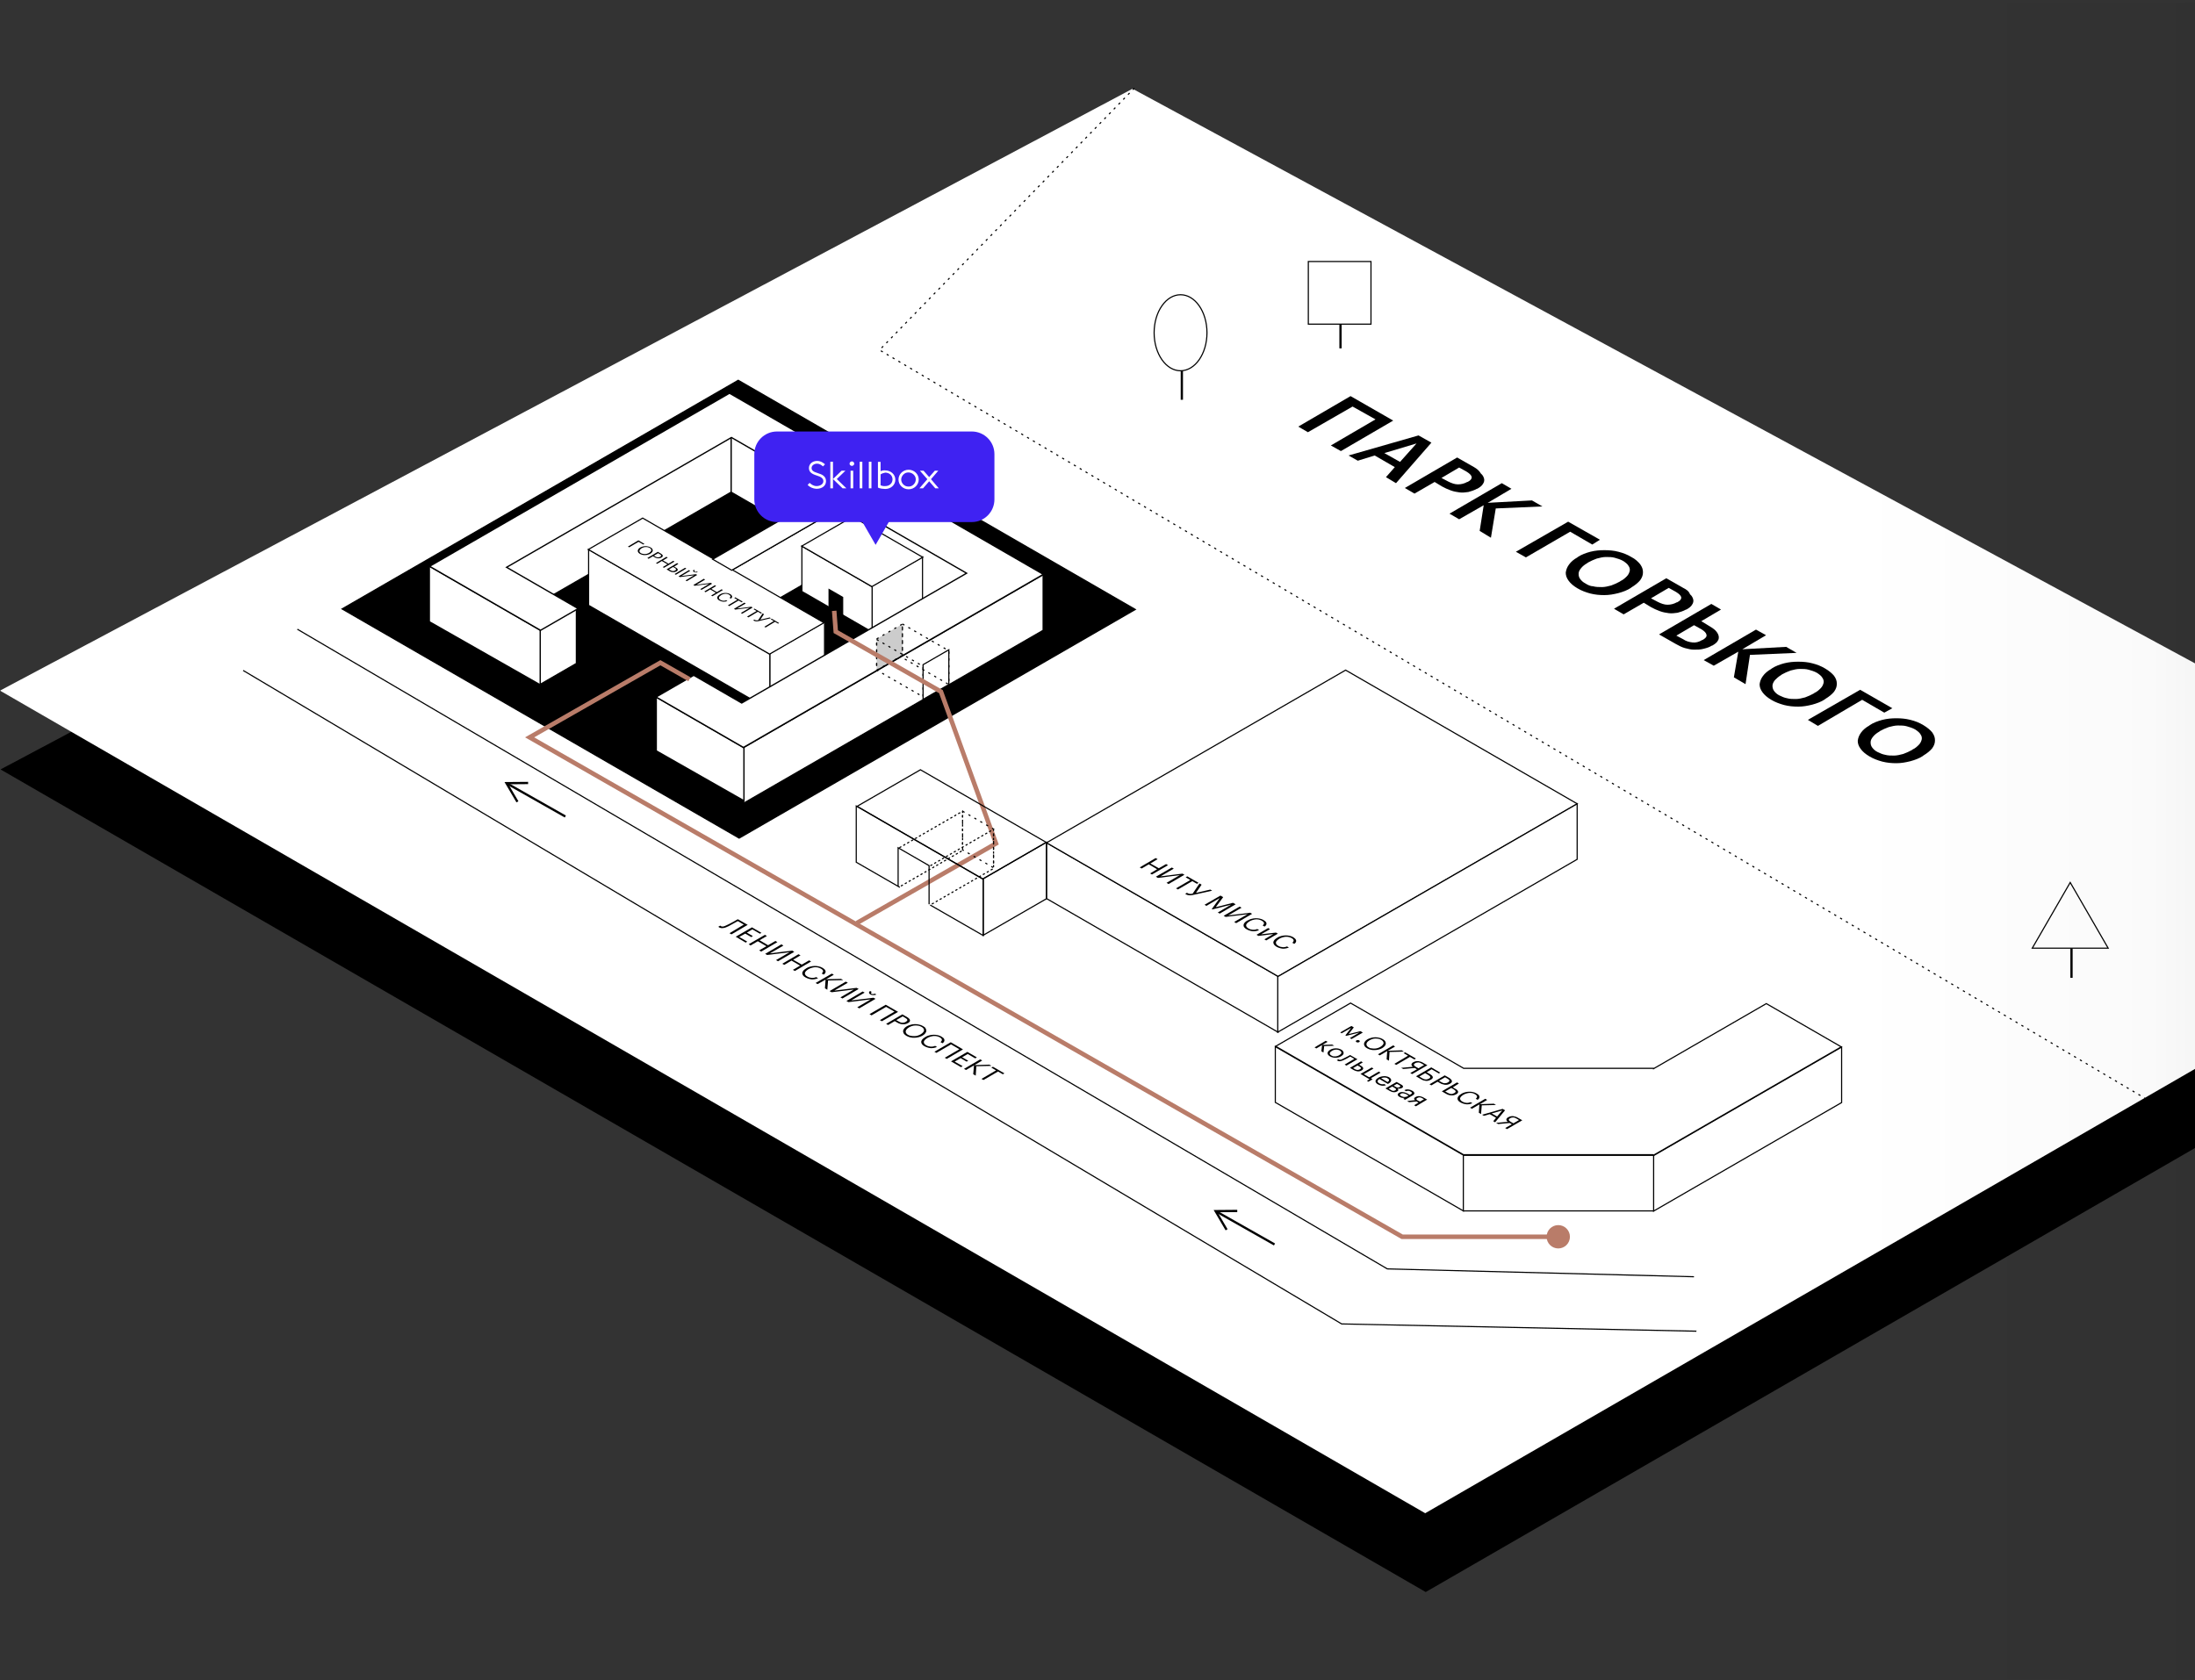
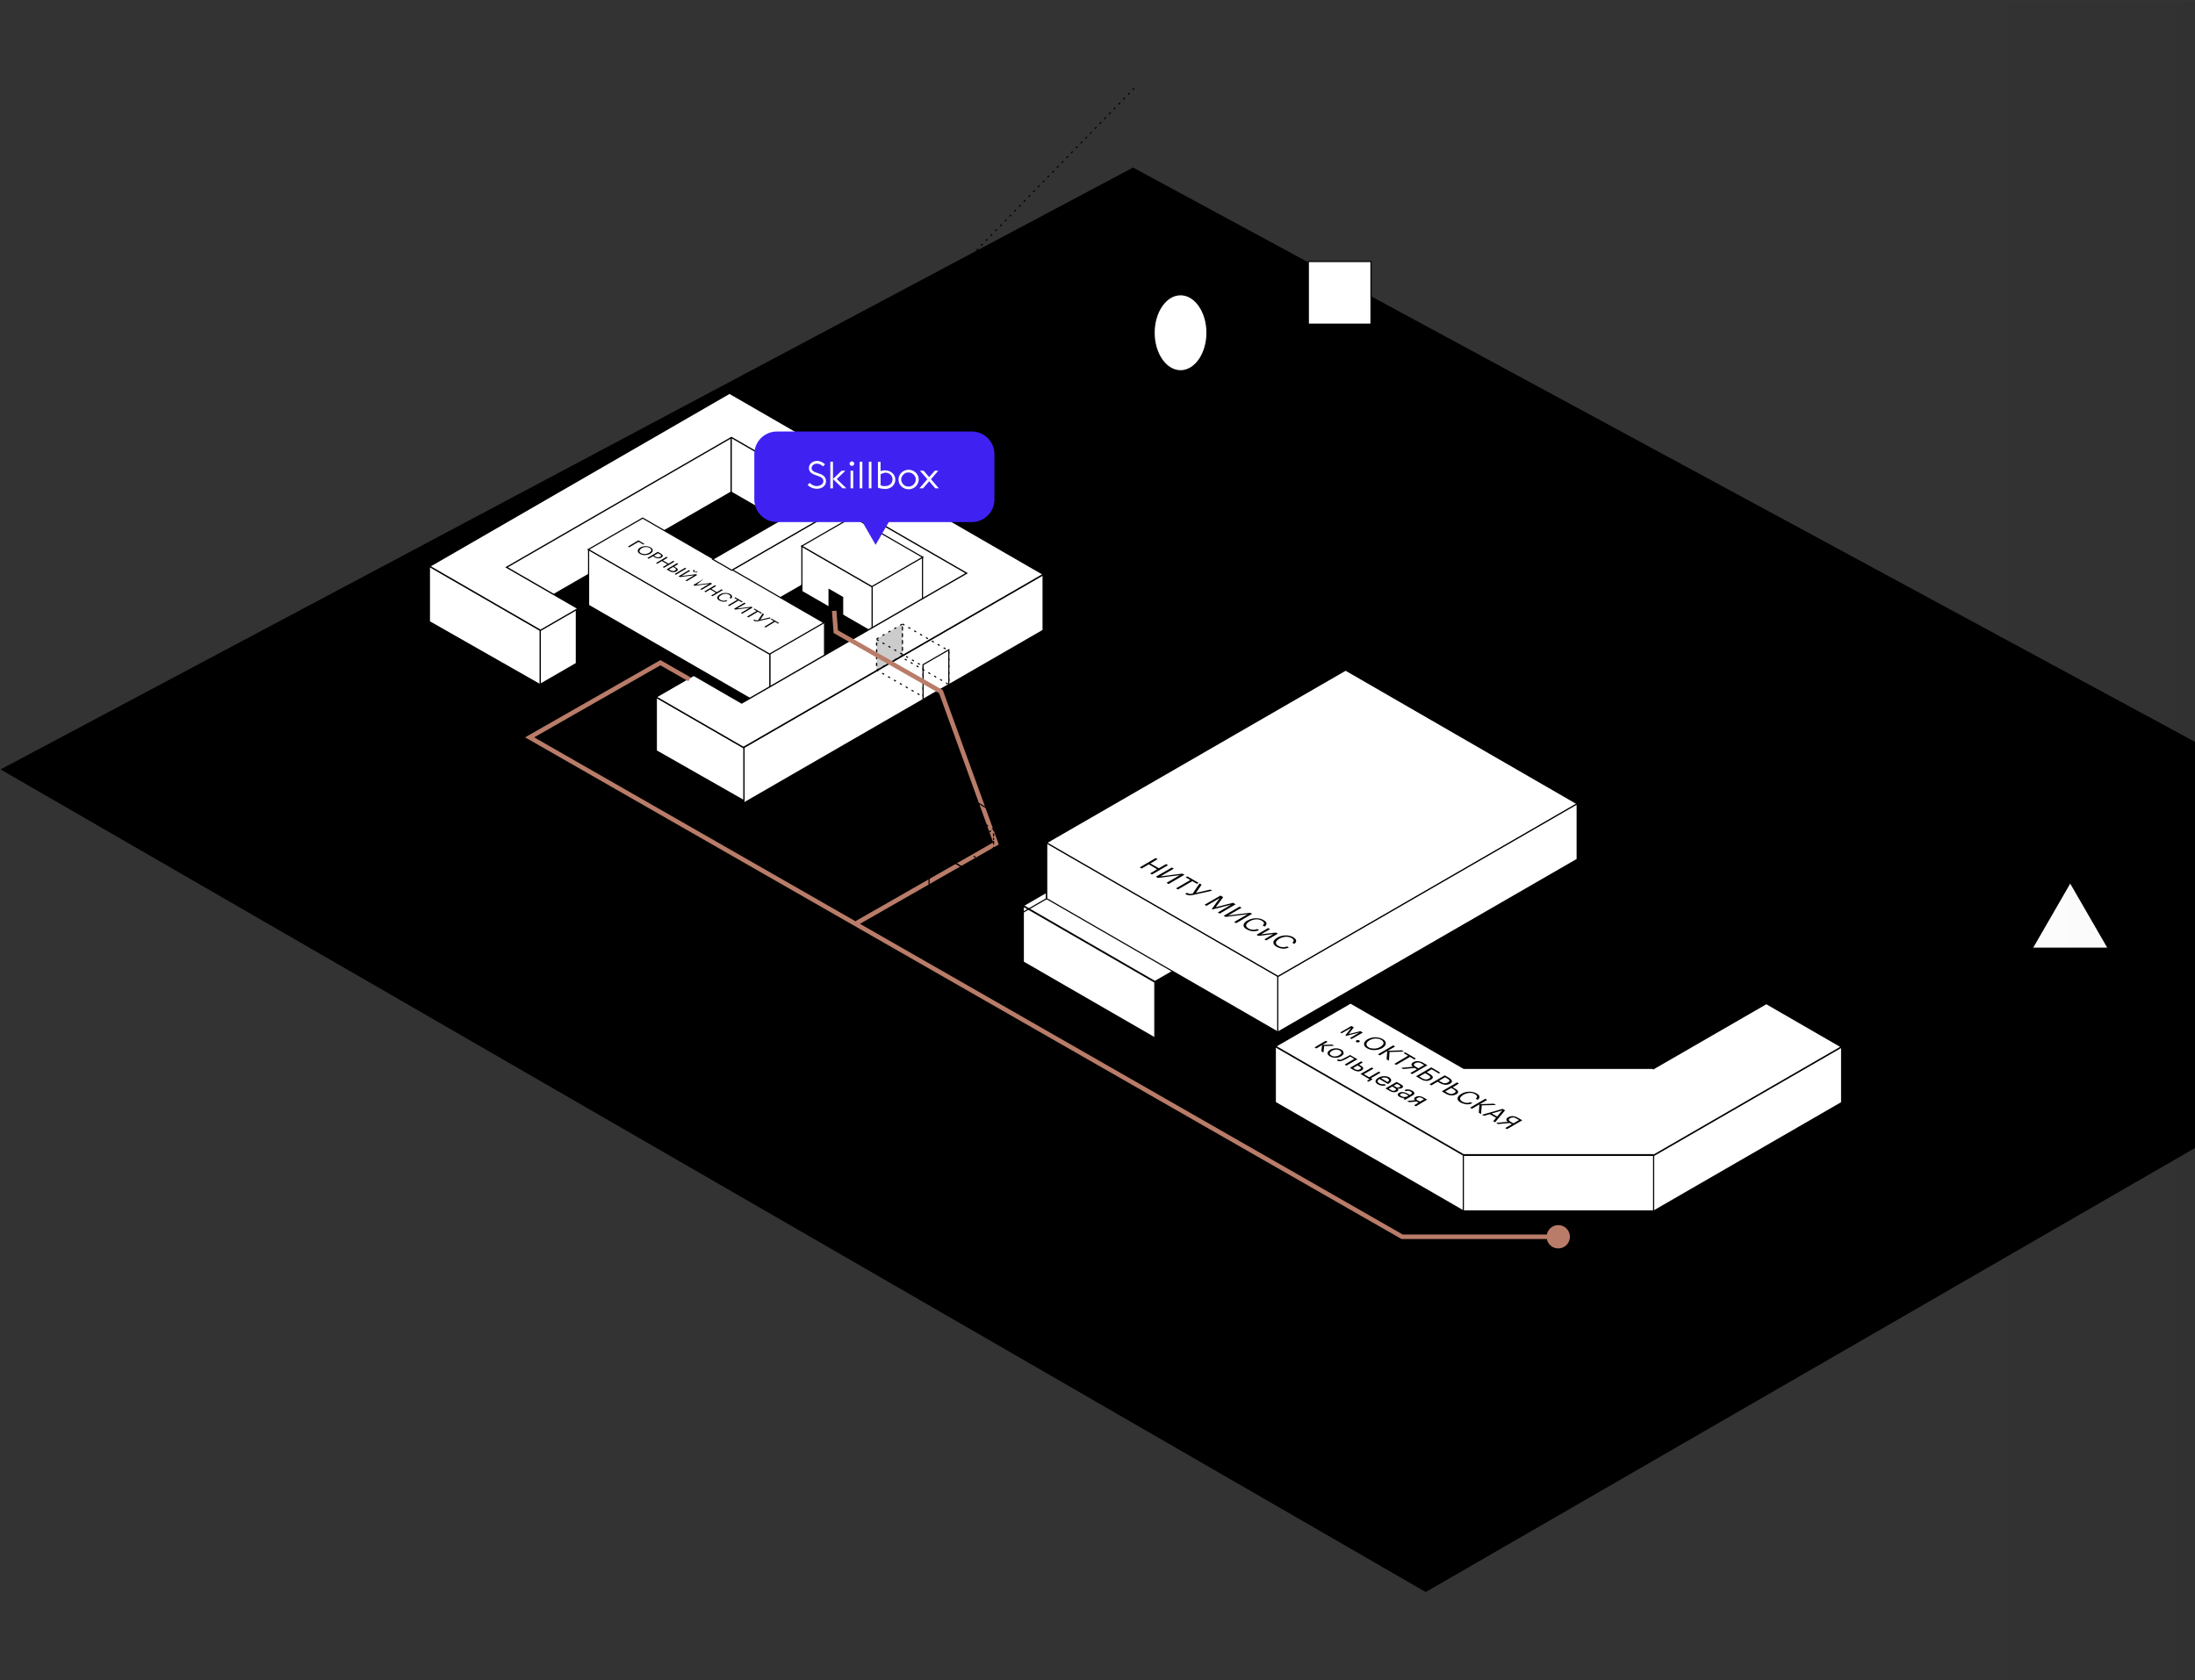
<svg xmlns="http://www.w3.org/2000/svg" width="969" height="742" viewBox="0 0 969 742" fill="none">
  <rect x="0" y="0" width="969" height="742" fill="#333333" stroke="none" />
  <mask id="mask0" mask-type="alpha" maskUnits="userSpaceOnUse" x="0" y="0" width="1135" height="742">
    <path d="M0 20.917C0 9.871 8.954 0.917 20 0.917H1115C1126.05 0.917 1135 9.871 1135 20.917V721.917C1135 732.963 1126.05 741.917 1115 741.917H20C8.954 741.917 0 732.963 0 721.917V20.917Z" fill="#242424" />
  </mask>
  <g mask="url(#mask0)">
    <path d="M500.198 73.986L0.231 339.769L629.395 703.016L1129.37 414.358L500.198 73.986Z" fill="black" />
    <path d="M451.746 400.19L509.805 433.71L509.805 458.334L451.746 424.814L451.746 400.19Z" fill="white" stroke="black" stroke-width="0.5" />
    <path d="M478.965 384.218L537.016 417.733L509.839 433.424L451.788 399.908L478.965 384.218Z" fill="white" stroke="black" stroke-width="0.5" />
-     <path d="M499.967 39.19L0 304.973L629.164 668.22L1129.14 379.562L499.967 39.19Z" fill="white" />
    <path d="M330.08 408.401L325.728 405.917C325.232 406.193 324.681 406.469 324.185 406.8C323.689 407.076 323.193 407.352 322.642 407.629C322.091 407.905 321.541 408.236 320.99 408.457C320.328 408.788 319.777 409.009 319.392 409.119C318.951 409.174 318.62 409.174 318.29 409.009C318.235 408.954 318.18 408.898 318.125 408.898C318.069 408.843 318.069 408.843 318.014 408.788L317.959 408.733L317.133 409.23L317.188 409.285C317.188 409.285 317.243 409.34 317.298 409.395C317.298 409.45 317.353 409.45 317.408 409.506C317.739 409.671 318.069 409.782 318.4 409.837C318.731 409.892 319.116 409.837 319.502 409.782C319.888 409.726 320.218 409.616 320.604 409.45C320.99 409.285 321.375 409.119 321.706 408.954C322.036 408.788 322.422 408.567 322.808 408.346C323.193 408.125 323.579 407.96 323.91 407.739C324.295 407.518 324.626 407.352 324.901 407.187C325.232 407.021 325.507 406.856 325.728 406.745L328.372 408.291L322.036 412.101L322.918 412.597L330.08 408.401Z" fill="black" />
    <path d="M336.143 411.935L331.955 409.505L324.793 413.646L329.201 416.241L329.862 415.799L326.336 413.757L328.98 412.266L331.68 413.812L332.341 413.37L329.697 411.824L332.121 410.389L335.482 412.321L336.143 411.935Z" fill="black" />
    <path d="M343.192 416.02L342.31 415.523L339.059 417.401L335.313 415.192L338.564 413.315L337.682 412.818L330.52 416.959L331.346 417.511L334.542 415.634L338.343 417.842L335.148 419.664L336.029 420.216L343.192 416.02Z" fill="black" />
    <path d="M350.631 420.327L349.75 419.775L339.887 420.989L345.838 417.566L344.956 417.014L337.794 421.21L338.675 421.707L348.538 420.492L342.587 423.971L343.469 424.468L350.631 420.327Z" fill="black" />
    <path d="M358.071 424.578L357.189 424.081L353.939 425.958L350.137 423.805L353.388 421.873L352.506 421.376L345.344 425.572L346.225 426.069L349.421 424.192L353.222 426.4L350.027 428.277L350.908 428.774L358.071 424.578Z" fill="black" />
    <path d="M363.027 427.338C362.531 427.062 361.98 426.842 361.374 426.731C360.768 426.621 360.162 426.51 359.556 426.565C358.95 426.565 358.288 426.676 357.682 426.842C357.076 427.007 356.47 427.228 355.974 427.559L355.919 427.614C355.368 427.946 354.928 428.277 354.652 428.608C354.377 428.939 354.211 429.326 354.156 429.657C354.156 429.988 354.266 430.375 354.487 430.706C354.707 431.037 355.093 431.369 355.644 431.645C356.47 432.086 357.352 432.363 358.288 432.473C359.225 432.528 360.162 432.363 361.153 431.976L360.327 431.479C359.666 431.755 358.95 431.866 358.288 431.81C357.627 431.755 356.966 431.59 356.36 431.203C355.974 430.982 355.699 430.761 355.534 430.485C355.368 430.209 355.313 429.988 355.313 429.712C355.368 429.436 355.479 429.16 355.754 428.884C355.974 428.608 356.36 428.332 356.801 428.056L356.856 428.001C357.297 427.725 357.793 427.559 358.288 427.394C358.784 427.228 359.28 427.173 359.721 427.118C360.217 427.118 360.658 427.118 361.098 427.228C361.539 427.338 361.98 427.504 362.366 427.725C362.972 428.056 363.302 428.443 363.357 428.774C363.412 429.105 363.192 429.492 362.751 429.878L363.633 430.375C363.963 430.099 364.239 429.878 364.349 429.602C364.459 429.326 364.514 429.05 364.459 428.829C364.404 428.553 364.239 428.332 364.018 428.056C363.688 427.78 363.412 427.559 363.027 427.338Z" fill="black" />
    <path d="M372.227 432.804L371.29 432.252L364.679 432.418L368.095 430.43L367.213 429.933L360.051 434.074L360.932 434.571L364.458 432.583L364.183 436.448L365.23 437.055L365.56 432.97L372.227 432.804Z" fill="black" />
-     <path d="M379.061 436.724L378.179 436.227L368.317 437.442L374.267 433.964L373.386 433.467L366.223 437.663L367.105 438.16L376.967 436.945L371.017 440.423L371.898 440.92L379.061 436.724Z" fill="black" />
    <path d="M386.498 441.086L385.616 440.589L375.754 441.804L381.704 438.325L380.823 437.829L373.66 442.024L374.542 442.521L384.404 441.307L378.454 444.785L379.335 445.282L386.498 441.086ZM386.883 439.154L386.167 438.767C385.947 438.877 385.726 438.933 385.451 438.988C385.175 438.988 384.955 438.988 384.734 438.822C384.514 438.712 384.459 438.601 384.514 438.436C384.569 438.27 384.679 438.16 384.845 438.049L384.128 437.608C383.963 437.718 383.798 437.829 383.743 437.994C383.633 438.105 383.633 438.27 383.633 438.381C383.633 438.546 383.688 438.657 383.798 438.767C383.908 438.877 384.018 438.988 384.184 439.098C384.349 439.209 384.569 439.264 384.79 439.319C385.01 439.374 385.23 439.43 385.506 439.43C385.726 439.43 386.002 439.43 386.222 439.374C386.498 439.319 386.718 439.264 386.883 439.154Z" fill="black" />
    <path d="M396.472 446.828L391.018 443.681L383.855 447.821L384.737 448.374L391.183 444.619L394.875 446.717L388.428 450.471L389.31 450.968L396.472 446.828Z" fill="black" />
    <path d="M395.646 450.471L398.511 448.815L399.723 449.533C400.219 449.809 400.495 450.085 400.55 450.361C400.605 450.637 400.385 450.913 399.889 451.244H399.834C399.393 451.52 398.897 451.631 398.401 451.631C397.905 451.631 397.354 451.465 396.858 451.134L395.646 450.471ZM400.385 449.091L398.346 447.932L391.184 452.128L392.065 452.624L394.985 450.913L396.142 451.575C396.473 451.796 396.858 451.962 397.244 452.072C397.63 452.183 398.016 452.293 398.401 452.293C398.787 452.348 399.228 452.293 399.613 452.238C399.999 452.183 400.385 452.017 400.77 451.796H400.825C401.211 451.575 401.431 451.355 401.597 451.134C401.707 450.913 401.762 450.692 401.707 450.416C401.652 450.195 401.487 449.974 401.266 449.754C400.991 449.478 400.715 449.312 400.385 449.091Z" fill="black" />
    <path d="M400.879 456.986C400.493 456.765 400.218 456.544 400.053 456.268C399.887 455.992 399.777 455.716 399.832 455.44C399.832 455.164 399.942 454.888 400.218 454.557C400.438 454.281 400.769 454.005 401.21 453.729L401.265 453.673C401.705 453.397 402.146 453.232 402.642 453.066C403.138 452.9 403.579 452.845 404.075 452.845C404.57 452.845 405.066 452.845 405.507 452.956C406.003 453.066 406.444 453.232 406.829 453.453C407.27 453.673 407.546 453.949 407.711 454.226C407.876 454.502 407.931 454.778 407.931 455.054C407.876 455.33 407.766 455.606 407.49 455.882C407.27 456.158 406.94 456.434 406.554 456.655L406.499 456.71C406.058 456.986 405.617 457.152 405.121 457.317C404.625 457.483 404.185 457.538 403.689 457.538C403.193 457.538 402.752 457.538 402.256 457.428C401.705 457.372 401.265 457.207 400.879 456.986ZM407.49 453.121C406.94 452.79 406.389 452.569 405.783 452.459C405.176 452.293 404.515 452.238 403.909 452.238C403.248 452.238 402.642 452.348 402.036 452.514C401.43 452.68 400.879 452.9 400.328 453.177L400.273 453.232C399.777 453.508 399.391 453.839 399.116 454.226C398.84 454.557 398.73 454.943 398.675 455.33C398.675 455.716 398.785 456.047 399.006 456.434C399.281 456.82 399.667 457.152 400.163 457.428C400.714 457.704 401.265 457.98 401.871 458.09C402.477 458.201 403.138 458.311 403.744 458.256C404.405 458.256 405.011 458.145 405.617 457.98C406.223 457.814 406.774 457.593 407.27 457.317L407.325 457.262C407.821 456.986 408.207 456.655 408.482 456.268C408.758 455.937 408.923 455.551 408.923 455.164C408.923 454.778 408.813 454.446 408.592 454.06C408.427 453.729 408.041 453.397 407.49 453.121Z" fill="black" />
    <path d="M415.535 457.704C415.039 457.428 414.488 457.207 413.882 457.097C413.276 456.986 412.67 456.876 412.063 456.931C411.457 456.931 410.796 457.042 410.19 457.207C409.584 457.373 408.978 457.594 408.482 457.925L408.427 457.98C407.876 458.311 407.435 458.643 407.16 458.974C406.884 459.305 406.719 459.692 406.664 460.023C406.664 460.354 406.774 460.741 406.995 461.072C407.215 461.403 407.601 461.734 408.152 462.011C408.978 462.452 409.86 462.728 410.796 462.839C411.733 462.894 412.67 462.728 413.661 462.342L412.835 461.845C412.174 462.121 411.457 462.231 410.796 462.176C410.135 462.121 409.474 461.955 408.868 461.569C408.482 461.348 408.207 461.127 408.041 460.851C407.876 460.575 407.821 460.354 407.821 460.078C407.876 459.802 407.986 459.526 408.262 459.25C408.482 458.974 408.868 458.698 409.309 458.422L409.364 458.367C409.805 458.091 410.3 457.925 410.796 457.759C411.292 457.594 411.788 457.538 412.229 457.483C412.725 457.483 413.165 457.483 413.606 457.594C414.047 457.704 414.488 457.87 414.818 458.035C415.424 458.367 415.755 458.753 415.81 459.084C415.865 459.416 415.645 459.802 415.204 460.189L416.085 460.685C416.416 460.465 416.692 460.189 416.802 459.913C416.912 459.636 416.967 459.36 416.912 459.14C416.857 458.864 416.692 458.587 416.471 458.367C416.196 458.201 415.92 457.925 415.535 457.704Z" fill="black" />
    <path d="M425.121 463.391L419.722 460.244L412.504 464.44L413.386 464.936L419.832 461.182L423.523 463.335L417.077 467.09L417.959 467.587L425.121 463.391Z" fill="black" />
    <path d="M431.237 466.924L427.05 464.495L419.832 468.691L424.24 471.23L424.956 470.789L421.43 468.801L424.074 467.255L426.719 468.801L427.435 468.414L424.736 466.869L427.215 465.433L430.521 467.365L431.237 466.924Z" fill="black" />
    <path d="M437.738 470.678L436.746 470.126L430.19 470.347L433.606 468.304L432.724 467.807L425.562 472.003L426.443 472.5L429.97 470.457L429.639 474.377L430.741 474.984L431.016 470.844L437.738 470.678Z" fill="black" />
    <path d="M443.415 473.991L438.346 471.065L437.63 471.451L439.724 472.666L433.277 476.42L434.159 476.917L440.605 473.163L442.699 474.378L443.415 473.991Z" fill="black" />
    <path d="M500.756 38.917L388.273 154.554L946.859 484.946" stroke="black" stroke-width="0.5" stroke-dasharray="1 2" />
    <path d="M462 372.172L564.198 431.177L564.198 455.801L462 396.796L462 372.172Z" fill="white" stroke="black" stroke-width="0.5" />
    <path d="M594.037 295.917L696.266 354.939L564.229 431.17L462 372.149L594.037 295.917Z" fill="white" stroke="black" stroke-width="0.5" />
    <path d="M564.075 431.273L696.25 354.962L696.25 379.47L564.075 455.782L564.075 431.273Z" fill="white" stroke="black" stroke-width="0.5" />
    <path d="M563 462.172L646 510.092L646 534.716L563 486.796L563 462.172Z" fill="white" stroke="black" stroke-width="0.5" />
    <path d="M729.999 510.289L812.999 462.369L812.999 486.878L729.999 534.798L729.999 510.289Z" fill="white" stroke="black" stroke-width="0.5" />
    <path d="M325.897 167.917L501.203 269.13L326.305 370.108L150.999 268.894L325.897 167.917Z" fill="black" stroke="black" stroke-width="0.5" />
    <path d="M238.492 277.88L254.43 268.678L254.43 292.961L238.492 302.163L238.492 277.88Z" fill="white" stroke="black" stroke-width="0.5" />
    <path d="M322.732 192.819L427.465 253.287L427.465 277.754L322.732 217.286L322.732 192.819Z" fill="white" stroke="black" stroke-width="0.5" />
    <path d="M328.306 330.133L460.48 253.822L460.48 278.331L328.306 354.642L328.306 330.133Z" fill="white" stroke="black" stroke-width="0.5" />
    <path d="M222.552 250.192L322.731 192.353L322.731 217.309L222.552 275.148L222.552 250.192Z" fill="white" stroke="black" stroke-width="0.5" />
    <path fill-rule="evenodd" clip-rule="evenodd" d="M289.717 307.864L328.423 330.211L328.422 353.588L289.717 331.558V307.864ZM238.488 278.287V302.402L189.537 274.54V250.025L238.488 278.287Z" fill="white" />
    <path d="M328.421 330.215L328.563 329.966L328.707 330.049V330.215H328.421ZM289.715 307.868H289.429V307.372L289.858 307.619L289.715 307.868ZM328.42 353.592H328.706V354.084L328.279 353.84L328.42 353.592ZM289.715 331.562L289.573 331.811L289.429 331.728V331.562H289.715ZM238.486 278.291L238.629 278.043L238.772 278.125V278.291H238.486ZM238.486 302.406H238.772V302.898L238.344 302.654L238.486 302.406ZM189.535 274.544L189.393 274.793L189.249 274.711V274.544H189.535ZM189.535 250.029H189.249V249.533L189.678 249.78L189.535 250.029ZM328.277 330.462L289.572 308.115L289.858 307.619L328.563 329.966L328.277 330.462ZM328.133 353.592L328.135 330.215H328.707L328.706 353.592H328.133ZM289.856 331.314L328.562 353.343L328.279 353.84L289.573 331.811L289.856 331.314ZM289.429 331.562V307.868H290.001V331.562H289.429ZM238.772 278.291V302.406H238.2V278.291H238.772ZM189.677 274.295L238.628 302.157L238.344 302.654L189.393 274.793L189.677 274.295ZM189.821 250.029V274.544H189.249V250.029H189.821ZM238.343 278.538L189.392 250.276L189.678 249.78L238.629 278.043L238.343 278.538Z" fill="black" />
    <path d="M319.863 253.666L373.962 222.431L373.962 246.89L319.863 278.124L319.863 253.666Z" fill="white" stroke="black" stroke-width="0.5" />
    <path d="M259.848 242.678L339.918 288.907L339.918 313.531L259.848 267.302L259.848 242.678Z" fill="white" stroke="black" stroke-width="0.5" />
    <path d="M339.92 288.561L364 274.658L364 299.167L339.92 313.069L339.92 288.561Z" fill="white" stroke="black" stroke-width="0.5" />
    <path d="M384.997 258.765L407.25 245.917L407.25 265.793L384.997 278.641L384.997 258.765Z" fill="white" stroke="black" stroke-width="0.5" />
    <path d="M353.997 241.209L384.997 259.107L384.997 279.076L353.997 261.178L353.997 241.209Z" fill="white" stroke="black" stroke-width="0.5" />
    <path d="M365.997 260.314L371.997 263.779L371.997 271.571L365.997 268.106L365.997 260.314Z" fill="black" stroke="black" stroke-width="0.5" />
    <path d="M376.373 228.194L407.352 246.08L384.911 259.036L353.933 241.151L376.373 228.194Z" fill="white" stroke="black" stroke-width="0.5" />
    <path fill-rule="evenodd" clip-rule="evenodd" d="M460.586 253.623L322.042 173.634L189.653 250.068L238.617 278.339L255.23 268.748L223.636 250.507L322.908 193.192L426.712 253.123L327.439 310.439L306.246 298.202L289.634 307.793L328.197 330.057L460.586 253.623Z" fill="white" />
    <path d="M322.04 173.636L321.897 173.388L322.04 173.305L322.183 173.388L322.04 173.636ZM460.584 253.625L460.727 253.377L461.156 253.625L460.727 253.873L460.584 253.625ZM189.651 250.071L189.508 250.319L189.079 250.071L189.508 249.823L189.651 250.071ZM238.615 278.341L238.758 278.588L238.615 278.671L238.472 278.588L238.615 278.341ZM255.227 268.75L255.371 268.502L255.8 268.75L255.371 268.998L255.227 268.75ZM223.633 250.509L223.49 250.757L223.061 250.509L223.49 250.261L223.633 250.509ZM322.906 193.194L322.763 192.946L322.906 192.863L323.049 192.946L322.906 193.194ZM426.71 253.125L426.853 252.878L427.283 253.125L426.853 253.374L426.71 253.125ZM327.437 310.441L327.58 310.688L327.437 310.771L327.294 310.688L327.437 310.441ZM306.244 298.205L306.101 297.956L306.244 297.874L306.387 297.956L306.244 298.205ZM289.632 307.795L289.489 308.044L289.06 307.795L289.489 307.547L289.632 307.795ZM328.195 330.06L328.338 330.308L328.195 330.39L328.052 330.308L328.195 330.06ZM322.183 173.388L460.727 253.377L460.441 253.873L321.897 173.885L322.183 173.388ZM189.508 249.823L321.897 173.388L322.183 173.885L189.794 250.319L189.508 249.823ZM238.472 278.588L189.508 250.319L189.794 249.823L238.758 278.093L238.472 278.588ZM255.371 268.998L238.758 278.588L238.472 278.093L255.084 268.502L255.371 268.998ZM255.084 268.998L223.49 250.757L223.777 250.261L255.371 268.502L255.084 268.998ZM223.49 250.261L322.763 192.946L323.049 193.442L223.777 250.757L223.49 250.261ZM323.049 192.946L426.853 252.878L426.567 253.374L322.763 193.442L323.049 192.946ZM426.853 253.374L327.58 310.688L327.294 310.193L426.567 252.878L426.853 253.374ZM327.294 310.688L306.101 298.452L306.387 297.956L327.58 310.193L327.294 310.688ZM289.489 307.547L306.101 297.956L306.387 298.452L289.775 308.044L289.489 307.547ZM328.052 330.308L289.489 308.044L289.775 307.547L328.338 329.812L328.052 330.308ZM460.727 253.873L328.338 330.308L328.052 329.812L460.441 253.377L460.727 253.873Z" fill="black" />
    <path d="M283.714 228.783L363.742 274.987L339.737 288.846L259.709 242.642L283.714 228.783Z" fill="white" stroke="black" stroke-width="0.5" />
    <g clip-path="url(#clip0)">
      <path d="M284.495 240.197L281.827 238.605L277.204 241.356L277.773 241.681L281.899 239.256L283.997 240.451L284.495 240.197Z" fill="black" />
      <path d="M282.965 244.288C282.717 244.143 282.539 243.998 282.432 243.817C282.325 243.636 282.254 243.455 282.29 243.274C282.29 243.093 282.396 242.912 282.539 242.695C282.681 242.514 282.894 242.333 283.179 242.152L283.214 242.116C283.499 241.935 283.783 241.826 284.104 241.718C284.424 241.609 284.708 241.573 285.028 241.573C285.348 241.573 285.668 241.573 285.953 241.645C286.273 241.718 286.558 241.826 286.806 241.971C287.091 242.116 287.269 242.297 287.376 242.478C287.482 242.659 287.518 242.84 287.518 243.021C287.482 243.202 287.411 243.383 287.233 243.564C287.091 243.745 286.878 243.926 286.629 244.071L286.593 244.107C286.309 244.288 286.024 244.397 285.704 244.505C285.384 244.614 285.099 244.65 284.779 244.65C284.459 244.65 284.175 244.65 283.855 244.578C283.499 244.541 283.214 244.433 282.965 244.288ZM287.233 241.754C286.878 241.537 286.522 241.392 286.131 241.32C285.74 241.211 285.313 241.175 284.922 241.175C284.495 241.175 284.104 241.247 283.712 241.356C283.321 241.464 282.965 241.609 282.61 241.79L282.574 241.826C282.254 242.007 282.005 242.225 281.827 242.478C281.65 242.695 281.578 242.949 281.543 243.202C281.543 243.455 281.614 243.673 281.756 243.926C281.934 244.179 282.183 244.397 282.503 244.578C282.859 244.759 283.214 244.94 283.606 245.012C283.997 245.121 284.424 245.157 284.815 245.121C285.242 245.121 285.633 245.048 286.024 244.94C286.415 244.831 286.771 244.686 287.091 244.505L287.127 244.469C287.447 244.288 287.696 244.071 287.873 243.817C288.051 243.6 288.158 243.347 288.158 243.093C288.158 242.84 288.087 242.623 287.945 242.369C287.838 242.152 287.589 241.935 287.233 241.754Z" fill="black" />
      <path d="M288.691 245.374L290.541 244.288L291.323 244.758C291.643 244.939 291.821 245.12 291.857 245.301C291.892 245.482 291.75 245.663 291.43 245.881H291.394C291.11 246.062 290.79 246.134 290.47 246.134C290.15 246.134 289.794 246.025 289.474 245.844L288.691 245.374ZM291.714 244.433L290.399 243.672L285.775 246.423L286.344 246.749L288.229 245.627L288.976 246.062C289.189 246.206 289.438 246.315 289.687 246.387C289.936 246.46 290.185 246.532 290.434 246.532C290.683 246.568 290.968 246.532 291.217 246.496C291.465 246.46 291.714 246.351 291.963 246.206H291.999C292.248 246.062 292.39 245.917 292.497 245.772C292.568 245.627 292.604 245.482 292.568 245.301C292.532 245.157 292.426 245.012 292.283 244.867C292.141 244.722 291.963 244.577 291.714 244.433Z" fill="black" />
      <path d="M297.759 247.98L297.19 247.654L295.127 248.921L292.673 247.473L294.771 246.243L294.202 245.881L289.579 248.632L290.112 248.958L292.175 247.727L294.629 249.175L292.566 250.406L293.135 250.731L297.759 247.98Z" fill="black" />
      <path d="M295.306 251.455L297.156 250.369L297.903 250.804C298.223 250.985 298.401 251.202 298.436 251.383C298.472 251.564 298.329 251.745 298.045 251.926H298.009C297.689 252.107 297.369 252.215 297.014 252.179C296.693 252.143 296.373 252.034 296.053 251.853L295.306 251.455ZM299.468 248.994L298.899 248.668L294.275 251.419L295.555 252.179C295.769 252.324 296.018 252.433 296.267 252.505C296.516 252.577 296.765 252.65 297.049 252.65C297.298 252.686 297.583 252.65 297.832 252.614C298.081 252.577 298.329 252.469 298.578 252.324H298.614C298.863 252.179 299.041 252.034 299.112 251.89C299.183 251.745 299.219 251.6 299.183 251.455C299.147 251.31 299.041 251.166 298.899 251.021C298.756 250.876 298.578 250.731 298.329 250.623L297.618 250.188L299.468 248.994ZM302.988 251.057L302.419 250.731L297.796 253.482L298.365 253.808L302.988 251.057Z" fill="black" />
      <path d="M307.791 253.88L307.222 253.555L300.856 254.351L304.697 252.071L304.163 251.745L299.54 254.496L300.109 254.822L306.475 254.025L302.634 256.306L303.203 256.632L307.791 253.88ZM308.075 252.65L307.613 252.396C307.471 252.469 307.329 252.505 307.151 252.541C306.973 252.541 306.831 252.541 306.688 252.433C306.546 252.36 306.511 252.288 306.546 252.179C306.582 252.071 306.653 251.998 306.76 251.926L306.297 251.6C306.191 251.672 306.084 251.745 306.048 251.853C305.977 251.926 305.977 252.034 305.977 252.107C305.977 252.179 306.013 252.288 306.084 252.36C306.155 252.433 306.226 252.505 306.333 252.577C306.439 252.65 306.582 252.686 306.724 252.722C306.866 252.758 307.009 252.794 307.186 252.794C307.329 252.794 307.506 252.795 307.649 252.758C307.791 252.758 307.933 252.722 308.075 252.65Z" fill="black" />
-       <path d="M314.369 257.754L313.8 257.392L307.434 258.224L311.275 255.944L310.706 255.582L306.083 258.333L306.652 258.659L313.018 257.862L309.141 260.143L309.71 260.469L314.369 257.754Z" fill="black" />
+       <path d="M314.369 257.754L313.8 257.392L307.434 258.224L310.706 255.582L306.083 258.333L306.652 258.659L313.018 257.862L309.141 260.143L309.71 260.469L314.369 257.754Z" fill="black" />
      <path d="M319.135 260.541L318.566 260.216L316.468 261.483L314.049 260.035L316.147 258.768L315.578 258.442L310.919 261.193L311.488 261.519L313.551 260.288L316.005 261.736L313.942 262.967L314.511 263.292L319.135 260.541Z" fill="black" />
      <path d="M322.336 262.351C322.016 262.17 321.66 262.025 321.269 261.953C320.878 261.88 320.486 261.808 320.095 261.844C319.704 261.844 319.277 261.917 318.886 262.025C318.495 262.134 318.104 262.279 317.783 262.496L317.748 262.532C317.392 262.749 317.108 262.966 316.93 263.184C316.752 263.401 316.645 263.654 316.61 263.871C316.61 264.089 316.681 264.342 316.823 264.559C316.965 264.776 317.214 264.994 317.57 265.175C318.104 265.464 318.673 265.645 319.277 265.717C319.882 265.754 320.486 265.645 321.127 265.392L320.593 265.066C320.166 265.247 319.704 265.319 319.277 265.283C318.85 265.247 318.424 265.138 318.032 264.885C317.783 264.74 317.606 264.595 317.499 264.414C317.392 264.233 317.357 264.089 317.357 263.908C317.392 263.727 317.463 263.546 317.641 263.365C317.819 263.184 318.032 263.003 318.317 262.822L318.352 262.785C318.637 262.604 318.957 262.496 319.242 262.387C319.562 262.279 319.882 262.242 320.166 262.206C320.451 262.206 320.771 262.206 321.055 262.279C321.34 262.351 321.624 262.46 321.838 262.604C322.229 262.822 322.442 263.075 322.478 263.292C322.514 263.509 322.371 263.763 322.087 264.016L322.656 264.342C322.869 264.161 323.047 264.016 323.118 263.835C323.189 263.654 323.225 263.473 323.189 263.328C323.154 263.147 323.047 262.966 322.905 262.822C322.798 262.641 322.585 262.496 322.336 262.351Z" fill="black" />
      <path d="M327.884 265.681L324.612 263.763L324.15 264.053L325.501 264.849L321.34 267.31L321.909 267.636L326.07 265.175L327.422 265.971L327.884 265.681Z" fill="black" />
      <path d="M332.26 268.288L331.726 267.926L325.36 268.722L329.201 266.478L328.632 266.116L324.009 268.867L324.578 269.193L330.944 268.396L327.067 270.677L327.636 271.003L332.26 268.288Z" fill="black" />
      <path d="M336.385 270.677L333.077 268.759L332.651 269.012L334.002 269.808L329.806 272.27L330.375 272.632L334.571 270.134L335.923 270.931L336.385 270.677Z" fill="black" />
      <path d="M340.332 272.994L339.798 272.668L335.637 273.645L337.273 271.22L336.668 270.858L334.677 273.863C334.357 273.935 334.072 273.971 333.859 273.935C333.645 273.899 333.432 273.863 333.254 273.754C333.219 273.718 333.183 273.718 333.147 273.682C333.112 273.645 333.112 273.645 333.076 273.645L333.041 273.609L332.543 273.899L332.578 273.935C332.578 273.971 332.614 273.971 332.65 274.007C332.685 274.044 332.721 274.044 332.756 274.08C332.934 274.188 333.147 274.261 333.325 274.297C333.539 274.333 333.717 274.369 333.93 274.369C334.143 274.369 334.357 274.369 334.57 274.333C334.783 274.297 334.997 274.261 335.246 274.188L340.332 272.994Z" fill="black" />
      <path d="M343.959 275.13L340.687 273.211L340.225 273.464L341.576 274.261L337.415 276.759L337.984 277.084L342.145 274.587L343.497 275.383L343.959 275.13Z" fill="black" />
    </g>
    <path d="M365.271 217.722L373.672 222.572L323.016 251.818L314.616 246.968L365.271 217.722Z" fill="white" stroke="black" stroke-width="0.5" />
    <path d="M342.997 190.541H428.997C434.52 190.541 438.997 195.018 438.997 200.541V220.541C438.997 226.064 434.52 230.541 428.997 230.541H342.997C337.474 230.541 332.997 226.064 332.997 220.541V200.541C332.997 195.018 337.474 190.541 342.997 190.541Z" fill="#3F22F2" />
    <path d="M414.441 215.64H412.903L410.193 212.527L407.485 215.64H405.874L409.389 211.606L406.094 207.857H407.704L410.193 210.687L412.683 207.857H414.221L410.999 211.606L414.441 215.64ZM396.648 211.748C396.648 209.414 398.626 207.432 401.115 207.432C403.531 207.432 405.581 209.343 405.581 211.748C405.581 214.083 403.604 216.063 401.115 216.063C398.626 216.063 396.648 214.154 396.648 211.748ZM398.113 210.545C397.38 212.102 398.186 213.941 399.87 214.648C400.675 214.932 401.554 214.932 402.286 214.648C403.897 213.941 404.703 212.173 404.043 210.545C403.312 208.989 401.481 208.211 399.797 208.847C399.064 209.201 398.479 209.768 398.113 210.545ZM387.569 215.286V203.966H388.741V208.069C389.399 207.786 390.058 207.645 390.791 207.715C393.207 207.715 395.257 209.484 395.257 211.819C395.257 214.154 393.28 215.923 390.791 215.923C388.301 215.852 387.569 215.286 387.569 215.286ZM388.741 209.484V214.295C389.399 214.579 390.058 214.719 390.791 214.648C392.621 214.648 394.012 213.446 394.012 211.677C394.012 209.909 392.547 208.706 390.791 208.706C390.058 208.847 389.399 209.06 388.741 209.484ZM384.713 203.895V215.64H383.542V203.895H384.713ZM380.687 203.895V215.64H379.515V203.895H380.687ZM376.001 205.734C375.488 205.663 374.975 205.24 375.048 204.673C375.121 204.178 375.488 203.825 376.001 203.754C376.513 203.683 377.025 204.107 377.098 204.673C377.172 205.169 376.732 205.663 376.147 205.734C376.074 205.734 376.074 205.734 376.001 205.734ZM371.973 215.64L367.727 211.535L371.534 207.857H373.219L369.411 211.535L373.657 215.64H371.973ZM366.555 215.64V203.895H367.727V215.64H366.555ZM360.405 215.852C358.941 215.781 357.476 215.144 356.524 214.154L357.403 213.233C358.208 213.941 359.159 214.648 360.478 214.648C361.943 214.648 363.48 213.871 363.48 212.456C363.48 211.324 362.528 210.545 360.552 209.98C358.281 209.272 357.11 208.423 357.11 206.655C357.11 204.956 358.574 203.541 360.697 203.541C362.308 203.541 363.26 204.248 364.212 205.027L363.334 205.947C362.454 205.24 361.723 204.744 360.697 204.744C359.453 204.744 358.281 205.523 358.281 206.655C358.281 207.645 358.867 208.282 360.99 208.918C362.967 209.484 364.651 210.333 364.651 212.456C364.651 214.437 363.041 215.852 360.405 215.852ZM376.659 215.64H375.488V207.857H376.659V215.64Z" fill="white" />
    <path d="M386.548 240.601L392.958 229.502H380.141L386.548 240.601Z" fill="#3F22F2" />
    <path d="M407.49 293.515L418.874 286.942L418.874 302.268L407.49 308.841L407.49 293.515Z" fill="white" stroke="black" stroke-width="0.5" />
    <path opacity="0.2" d="M387.001 282.14L398.385 275.567L398.385 289.412L387.001 295.984L387.001 282.14Z" fill="black" />
    <path d="M387.001 282.14L398.385 275.567L398.385 289.412L387.001 295.984L387.001 282.14Z" stroke="black" stroke-width="0.5" stroke-dasharray="1 2" />
    <path d="M386.999 282.373L407.491 294.204L407.491 307.704L386.999 295.874L386.999 282.373Z" stroke="black" stroke-width="0.5" stroke-dasharray="1 2" />
    <path d="M398.383 275.541L418.874 287.372L418.874 302.253L398.383 290.423L398.383 275.541Z" stroke="black" stroke-width="0.5" stroke-dasharray="1 2" />
    <path d="M747.816 563.791L612.445 560.326L131.263 277.851" stroke="black" stroke-width="0.5" />
    <path d="M748.883 587.84L592.295 584.634L107.352 296.066" stroke="black" stroke-width="0.5" />
    <path d="M521.734 176.534V158.89" stroke="black" />
    <path d="M591.777 153.834V140.742" stroke="black" />
    <path d="M914.48 431.802V418.71" stroke="black" />
    <path d="M509.497 146.937C509.497 151.601 510.821 155.811 512.947 158.847C515.073 161.885 517.982 163.727 521.164 163.727C524.347 163.727 527.256 161.885 529.382 158.847C531.508 155.811 532.831 151.601 532.831 146.937C532.831 142.273 531.508 138.063 529.382 135.027C527.256 131.99 524.347 130.147 521.164 130.147C517.982 130.147 515.073 131.99 512.947 135.027C510.821 138.063 509.497 142.273 509.497 146.937Z" fill="white" stroke="black" stroke-width="0.5" />
    <path d="M930.672 418.707L913.914 389.684L897.157 418.707H930.672Z" fill="white" stroke="black" stroke-width="0.5" />
    <path d="M249.575 360.56L223.985 346.063" stroke="black" />
    <path d="M228.429 354.068L223.586 345.835L233.137 345.757" stroke="black" />
    <path d="M562.64 549.536L537.05 535.04" stroke="black" />
    <path d="M541.49 543.048L536.648 534.815L546.198 534.737" stroke="black" />
    <path d="M577.569 115.479H605.23V143.14H577.569V115.479Z" fill="white" stroke="black" stroke-width="0.5" />
    <rect x="646" y="510.183" width="84" height="24.534" fill="white" stroke="black" stroke-width="0.5" />
    <path fill-rule="evenodd" clip-rule="evenodd" d="M646.142 471.761L596.219 442.938L563.148 462.031L646.045 509.891L729.692 509.891L730.025 510.083L812.832 462.274L779.759 443.179L730 471.907V471.761H646.142Z" fill="white" />
    <path d="M596.219 442.938L596.344 442.721L596.219 442.649L596.094 442.721L596.219 442.938ZM646.142 471.761L646.017 471.977L646.075 472.011H646.142V471.761ZM563.148 462.031L563.023 461.814L562.648 462.031L563.023 462.247L563.148 462.031ZM646.045 509.891L645.92 510.108L645.978 510.141H646.045V509.891ZM729.692 509.891L729.817 509.675L729.759 509.641H729.692V509.891ZM730.025 510.083L729.9 510.3L730.025 510.372L730.15 510.3L730.025 510.083ZM812.832 462.274L812.957 462.491L813.332 462.274L812.957 462.058L812.832 462.274ZM779.759 443.179L779.884 442.963L779.759 442.891L779.634 442.963L779.759 443.179ZM730 471.907H729.75V472.34L730.125 472.124L730 471.907ZM730 471.761H730.25V471.511H730V471.761ZM596.094 443.154L646.017 471.977L646.267 471.544L596.344 442.721L596.094 443.154ZM563.273 462.247L596.344 443.154L596.094 442.721L563.023 461.814L563.273 462.247ZM646.17 509.675L563.273 461.814L563.023 462.247L645.92 510.108L646.17 509.675ZM729.692 509.641L646.045 509.641V510.141L729.692 510.141V509.641ZM729.567 510.108L729.9 510.3L730.15 509.867L729.817 509.675L729.567 510.108ZM730.15 510.3L812.957 462.491L812.707 462.058L729.9 509.867L730.15 510.3ZM812.957 462.058L779.884 442.963L779.634 443.396L812.707 462.491L812.957 462.058ZM779.634 442.963L729.875 471.691L730.125 472.124L779.884 443.396L779.634 442.963ZM730.25 471.907V471.761H729.75V471.907H730.25ZM730 471.511H646.142V472.011H730V471.511Z" fill="black" />
    <path d="M687.908 546.142L618.987 546.142L233.812 325.6L291.536 292.646L304.37 299.971" stroke="#B97C69" stroke-width="2" />
    <path d="M378.233 407.603L439.688 372.464L415.379 305.411L368.962 278.928L368.26 269.736" stroke="#B97C69" stroke-width="2" />
    <path d="M687.906 540.99C690.751 540.99 693.058 543.297 693.058 546.142C693.058 548.987 690.751 551.294 687.906 551.294C685.06 551.294 682.754 548.987 682.754 546.142C682.754 543.297 685.06 540.99 687.906 540.99Z" fill="#B97C69" />
    <path d="M434.056 388.057L461.976 371.938L461.976 396.865L434.056 412.984L434.056 388.057Z" stroke="black" stroke-width="0.5" />
    <path d="M397.029 374.348L424.944 358.232V375.55L397.029 391.668" stroke="black" stroke-width="0.5" stroke-dasharray="1 1" />
    <path d="M410.69 382.314L438.605 366.196V383.515L410.69 399.633" stroke="black" stroke-width="0.5" stroke-dasharray="1 1" />
    <path d="M410.645 399.655L434.054 413.113V388.287L378.001 355.924V380.75L397.243 391.835" stroke="black" stroke-width="0.5" />
    <path d="M396.486 391.427V374.364L410.147 382.251V399.314" stroke="black" stroke-width="0.5" />
    <path d="M424.944 358.227L438.605 366.114L438.605 383.176L424.944 375.289L424.944 358.227Z" stroke="black" stroke-width="0.5" stroke-dasharray="1 2" />
    <path d="M406.333 339.917L461.851 371.97L433.873 388.123L378.356 356.07L406.333 339.917Z" stroke="black" stroke-width="0.5" />
    <path d="M615.037 185.724L596.215 174.917L573.133 188.381L577.394 190.861L597.103 179.523L607.224 185.192L587.515 196.708L591.954 199.188L615.037 185.724Z" fill="black" />
    <path d="M611.13 200.074L625.335 195.822L618.055 203.971L611.13 200.074ZM631.905 195.468L626.223 192.279L595.328 201.137L599.411 203.44L606.869 201.137L615.747 206.274L611.841 210.703L616.28 213.361L631.905 195.468Z" fill="black" />
    <path d="M636.345 211.058L644.158 206.451L647.354 208.223C648.774 209.109 649.485 209.818 649.662 210.526C649.84 211.235 649.307 212.121 647.887 212.829H647.709C646.466 213.538 645.046 213.892 643.625 213.892C642.205 213.892 640.784 213.361 639.364 212.652L636.345 211.058ZM650.728 206.274L643.27 202.022L620.188 215.487L624.449 217.967L633.327 212.829L636.523 214.778C637.766 215.487 639.009 216.018 640.429 216.55C641.85 217.081 643.093 217.258 644.335 217.435C645.578 217.613 646.999 217.435 648.242 217.258C649.485 216.904 650.728 216.55 651.97 215.841H652.148C653.391 215.132 654.279 214.424 654.634 213.715C655.167 213.006 655.344 212.121 655.167 211.412C654.989 210.703 654.634 209.818 653.746 209.109C653.036 207.869 651.97 206.983 650.728 206.274Z" fill="black" />
    <path d="M680.911 223.636L676.294 220.979L656.763 222.042L667.239 215.841L662.977 213.361L639.895 226.825L644.156 229.306L654.987 223.105L653.212 234.443L658.183 237.455L660.314 224.522L680.911 223.636Z" fill="black" />
    <path d="M706.302 238.341L692.275 230.368L669.192 243.655L673.631 246.136L693.162 234.797L702.928 240.466L706.302 238.341Z" fill="black" />
    <path d="M699.911 257.651C698.846 257.12 698.136 256.411 697.603 255.702C697.07 254.994 696.893 254.285 696.893 253.399C696.893 252.513 697.248 251.805 697.958 250.919C698.668 250.033 699.556 249.325 700.799 248.616L700.977 248.439C702.22 247.73 703.462 247.199 704.883 246.667C706.303 246.313 707.546 245.959 708.967 245.959C710.387 245.959 711.63 245.959 712.873 246.313C714.116 246.667 715.359 247.021 716.602 247.73C717.667 248.439 718.555 249.147 718.91 249.856C719.443 250.565 719.62 251.451 719.443 252.159C719.265 252.868 718.91 253.754 718.2 254.462C717.49 255.171 716.602 256.057 715.359 256.588L715.181 256.765C713.938 257.474 712.696 258.005 711.275 258.537C709.855 258.891 708.612 259.246 707.191 259.246C705.771 259.246 704.528 259.246 703.285 258.891C702.22 258.891 700.977 258.36 699.911 257.651ZM720.153 245.959C718.377 244.896 716.602 244.187 714.471 243.655C712.518 243.124 710.387 242.947 708.257 242.947C706.126 242.947 704.173 243.124 702.042 243.655C700.089 244.187 698.136 244.896 696.538 245.959L696.36 246.136C694.762 247.021 693.519 248.084 692.631 249.325C691.744 250.565 691.388 251.628 691.211 252.868C691.211 254.108 691.566 255.171 692.454 256.411C693.342 257.651 694.585 258.714 696.36 259.777C698.136 260.84 700.089 261.549 702.042 262.08C704.173 262.612 706.126 262.789 708.257 262.789C710.387 262.789 712.34 262.435 714.471 261.903C716.424 261.372 718.377 260.663 719.975 259.6L720.153 259.423C721.929 258.36 723.171 257.297 724.059 256.234C724.947 254.994 725.302 253.931 725.302 252.691C725.302 251.451 724.947 250.388 724.059 249.147C723.171 248.084 721.929 246.844 720.153 245.959Z" fill="black" />
    <path d="M728.852 264.206L736.664 259.6L739.86 261.372C741.281 262.257 741.991 262.966 742.169 263.675C742.346 264.383 741.813 265.269 740.393 265.978H740.215C738.973 266.686 737.552 267.041 736.132 267.041C734.711 267.041 733.291 266.509 731.87 265.801L728.852 264.206ZM743.056 259.6L735.599 255.348L712.516 268.812L716.778 271.293L725.656 266.155L728.852 268.104C730.095 268.812 731.338 269.344 732.758 269.875C734.178 270.407 735.421 270.584 736.664 270.761C737.907 270.938 739.328 270.761 740.571 270.584C741.813 270.23 743.056 269.875 744.299 269.167H744.477C745.72 268.458 746.608 267.749 746.963 267.041C747.495 266.332 747.673 265.446 747.495 264.738C747.318 264.029 746.963 263.143 746.075 262.435C745.542 261.017 744.477 260.309 743.056 259.6Z" fill="black" />
    <path d="M740.038 280.682L747.85 276.076L751.046 277.847C752.467 278.733 753.177 279.442 753.355 280.328C753.532 281.214 752.822 281.922 751.579 282.631H751.402C749.981 283.517 748.561 283.871 747.14 283.694C745.72 283.517 744.299 283.162 743.056 282.277L740.038 280.682ZM759.747 269.167L755.485 266.686L732.403 280.151L739.86 284.402C741.103 285.111 742.524 285.82 743.767 286.174C745.187 286.528 746.43 286.883 747.85 286.883C749.271 286.883 750.514 286.883 751.934 286.528C753.355 286.174 754.598 285.82 755.663 285.111H755.841C757.083 284.402 757.971 283.694 758.326 282.985C758.859 282.277 758.859 281.391 758.681 280.682C758.504 279.973 757.971 279.088 757.261 278.379C756.551 277.67 755.485 276.962 754.243 276.253L751.046 274.304L759.747 269.167Z" fill="black" />
    <path d="M793.129 288.3L788.513 285.643L769.159 286.706L779.635 280.505L775.196 278.025L752.113 291.489L756.552 293.969L767.383 287.769L765.43 299.107L770.579 302.119L772.533 289.186L793.129 288.3Z" fill="black" />
    <path d="M785.493 307.079C784.428 306.548 783.717 305.839 783.185 305.131C782.652 304.422 782.474 303.536 782.474 302.827C782.474 302.119 782.829 301.233 783.54 300.347C784.25 299.639 785.138 298.753 786.381 298.044L786.558 297.867C787.801 297.158 789.044 296.627 790.464 296.095C791.885 295.741 793.128 295.387 794.548 295.387C795.969 295.387 797.212 295.387 798.455 295.741C799.698 296.095 800.94 296.45 802.183 297.158C803.249 297.867 804.136 298.576 804.492 299.284C805.024 299.993 805.202 300.879 805.024 301.587C804.847 302.296 804.492 303.182 803.781 303.89C803.071 304.599 802.183 305.485 800.94 306.016L800.763 306.194C799.52 306.902 798.277 307.434 796.857 307.965C795.436 308.319 794.193 308.674 792.773 308.674C791.352 308.674 790.109 308.674 788.866 308.319C787.801 308.142 786.558 307.611 785.493 307.079ZM805.735 295.21C803.959 294.147 802.183 293.438 800.053 292.906C798.1 292.375 795.969 292.198 793.838 292.198C791.707 292.198 789.754 292.375 787.624 292.906C785.67 293.438 783.717 294.147 782.119 295.21L781.942 295.387C780.344 296.273 779.101 297.335 778.213 298.576C777.325 299.816 776.97 300.879 776.792 302.119C776.792 303.359 777.148 304.422 778.035 305.662C778.923 306.902 780.166 307.965 781.942 309.028C783.717 310.091 785.67 310.8 787.624 311.331C789.754 311.863 791.707 312.04 793.838 312.04C795.969 312.04 797.922 311.686 800.053 311.154C802.006 310.623 803.959 309.914 805.557 308.851L805.735 308.674C807.51 307.611 808.753 306.548 809.641 305.485C810.529 304.245 810.884 303.182 810.884 301.942C810.884 300.702 810.529 299.639 809.641 298.398C808.753 297.335 807.51 296.273 805.735 295.21Z" fill="black" />
    <path d="M835.385 312.749L821.18 304.599L798.098 317.886L802.537 320.544L822.068 309.028L831.834 314.697L835.385 312.749Z" fill="black" />
    <path d="M828.817 332.059C827.752 331.527 827.042 330.819 826.509 330.11C825.976 329.401 825.799 328.693 825.799 327.807C825.799 326.921 826.154 326.212 826.864 325.327C827.574 324.441 828.462 323.732 829.705 323.024L829.882 322.846C831.125 322.138 832.368 321.606 833.789 321.075C835.209 320.72 836.452 320.366 837.873 320.366C839.293 320.366 840.536 320.366 841.779 320.72C843.022 321.075 844.265 321.429 845.508 322.138C846.573 322.846 847.461 323.555 847.816 324.264C848.349 324.972 848.526 325.858 848.349 326.567C848.171 327.275 847.816 328.161 847.106 328.87C846.395 329.579 845.508 330.464 844.265 330.996L844.087 331.173C842.844 331.882 841.601 332.413 840.181 332.945C838.76 333.299 837.518 333.653 836.097 333.653C834.677 333.653 833.434 333.653 832.191 333.299C831.125 333.122 829.882 332.59 828.817 332.059ZM849.059 320.189C847.283 319.126 845.508 318.417 843.377 317.886C841.246 317.354 839.293 317.177 837.162 317.177C835.032 317.177 833.079 317.354 830.948 317.886C828.995 318.417 827.042 319.126 825.444 320.189L825.266 320.366C823.668 321.252 822.425 322.315 821.537 323.555C820.649 324.795 820.294 325.858 820.117 327.098C820.117 328.338 820.472 329.401 821.36 330.642C822.247 331.882 823.49 332.945 825.266 334.008C827.042 335.071 828.995 335.779 830.948 336.311C833.079 336.842 835.032 337.019 837.162 337.019C839.293 337.019 841.246 336.665 843.377 336.134C845.33 335.602 847.283 334.893 848.881 333.83L849.059 333.653C850.834 332.59 852.077 331.527 852.965 330.464C853.853 329.224 854.208 328.161 854.208 326.921C854.208 325.681 853.853 324.618 852.965 323.378C852.077 322.315 850.834 321.252 849.059 320.189Z" fill="black" />
    <path d="M515.633 382.056L514.767 381.569L511.575 383.408L507.841 381.298L511.033 379.404L510.168 378.917L503.133 383.03L503.999 383.517L507.137 381.677L510.817 383.841L507.732 385.681L508.544 386.168L515.633 382.056Z" fill="black" />
    <path d="M522.886 386.276L522.02 385.789L512.334 386.98L518.178 383.571L517.312 383.084L510.277 387.142L511.143 387.683L520.829 386.439L514.985 389.848L515.851 390.389L522.886 386.276Z" fill="black" />
    <path d="M529.109 389.848L524.131 386.98L523.427 387.413L525.484 388.603L519.152 392.283L520.018 392.77L526.349 389.09L528.406 390.281L529.109 389.848Z" fill="black" />
    <path d="M535.113 393.311L534.301 392.824L527.97 394.285L530.459 390.66L529.539 390.119L526.509 394.61C526.022 394.718 525.589 394.772 525.264 394.718C524.939 394.664 524.615 394.61 524.344 394.448C524.29 394.394 524.236 394.394 524.182 394.34C524.128 394.285 524.128 394.285 524.073 394.285L524.019 394.231L523.262 394.664L523.316 394.718C523.316 394.772 523.37 394.772 523.424 394.827C523.478 394.881 523.532 394.881 523.586 394.935C523.857 395.097 524.182 395.205 524.452 395.259C524.777 395.314 525.047 395.368 525.372 395.368C525.697 395.368 526.022 395.314 526.346 395.259C526.671 395.205 526.996 395.151 527.374 395.043L535.113 393.311Z" fill="black" />
    <path d="M545.503 399.318L544.312 398.668L536.682 400.616L539.983 396.179L538.793 395.476L531.758 399.534L532.57 400.021L538.468 396.558L534.951 401.428L535.221 401.59L543.5 399.48L537.602 402.943L538.468 403.43L545.503 399.318Z" fill="black" />
    <path d="M552.754 403.539L551.888 403.052L542.201 404.242L548.1 400.833L547.234 400.346L540.199 404.405L541.065 404.892L550.751 403.701L544.853 407.11L545.719 407.652L552.754 403.539Z" fill="black" />
    <path d="M557.735 406.244C557.248 405.974 556.707 405.757 556.112 405.649C555.516 405.541 554.921 405.433 554.326 405.487C553.731 405.487 553.081 405.595 552.486 405.757C551.891 405.92 551.296 406.136 550.809 406.461H550.7C550.159 406.786 549.726 407.11 549.456 407.435C549.185 407.76 549.023 408.138 548.969 408.463C548.969 408.788 549.023 409.167 549.293 409.491C549.51 409.816 549.889 410.141 550.43 410.411C551.242 410.844 552.107 411.115 553.027 411.223C553.947 411.277 554.867 411.115 555.841 410.736L555.029 410.249C554.38 410.519 553.677 410.628 553.027 410.573C552.378 410.519 551.729 410.357 551.133 409.978C550.754 409.762 550.484 409.545 550.322 409.275C550.159 409.004 550.105 408.788 550.105 408.517C550.159 408.247 550.267 407.976 550.538 407.705C550.754 407.435 551.133 407.164 551.566 406.894L551.62 406.84C552.053 406.569 552.54 406.407 553.027 406.244C553.514 406.082 554.001 406.028 554.434 405.974C554.921 405.974 555.354 405.974 555.787 406.082C556.22 406.19 556.653 406.353 557.032 406.569C557.627 406.894 557.952 407.273 558.006 407.597C558.06 407.922 557.843 408.301 557.41 408.679L558.276 409.167C558.601 408.896 558.872 408.679 558.98 408.409C559.088 408.138 559.142 407.868 559.088 407.651C559.034 407.381 558.872 407.164 558.655 406.894C558.384 406.677 558.06 406.461 557.735 406.244Z" fill="black" />
    <path d="M564.119 412.305L563.307 411.818L556.705 412.576L560.656 410.303L559.844 409.816L554.703 412.792L555.515 413.279L562.117 412.468L558.166 414.794L558.978 415.282L564.119 412.305Z" fill="black" />
    <path d="M570.829 413.82C570.342 413.549 569.801 413.333 569.205 413.225C568.61 413.116 568.015 413.008 567.42 413.062C566.824 413.062 566.175 413.171 565.58 413.333C564.985 413.495 564.389 413.712 563.902 414.036L563.848 414.09C563.307 414.415 562.874 414.74 562.604 415.064C562.333 415.389 562.171 415.768 562.117 416.093C562.117 416.417 562.225 416.796 562.441 417.121C562.658 417.445 563.036 417.77 563.578 418.095C564.389 418.528 565.255 418.798 566.175 418.907C567.095 418.961 568.015 418.798 568.989 418.42L568.177 417.932C567.528 418.203 566.824 418.311 566.175 418.257C565.526 418.203 564.876 418.041 564.281 417.662C563.902 417.445 563.632 417.229 563.469 416.958C563.307 416.688 563.253 416.471 563.253 416.201C563.307 415.93 563.415 415.66 563.686 415.389C563.956 415.119 564.281 414.848 564.714 414.577L564.768 414.523C565.201 414.253 565.688 414.09 566.175 413.928C566.662 413.766 567.149 413.712 567.582 413.658C568.069 413.658 568.502 413.658 568.935 413.766C569.368 413.874 569.801 414.036 570.125 414.199C570.721 414.523 571.045 414.902 571.099 415.227C571.153 415.551 570.937 415.93 570.504 416.309L571.37 416.796C571.695 416.58 571.965 416.309 572.073 416.039C572.182 415.768 572.236 415.497 572.182 415.281C572.128 415.01 571.965 414.74 571.749 414.523C571.478 414.253 571.153 414.036 570.829 413.82Z" fill="black" />
    <g clip-path="url(#clip1)">
      <path d="M601.635 455.967L600.548 455.344L595.376 456.642L597.652 453.682L596.566 453.059L591.652 455.915L592.272 456.279L596.462 453.89L593.928 457.213L594.29 457.421L600.083 455.967L595.893 458.407L596.669 458.823L601.635 455.967Z" fill="black" />
      <path d="M600.031 459.446C599.876 459.342 599.669 459.29 599.41 459.29C599.152 459.29 598.997 459.342 598.79 459.446C598.635 459.55 598.531 459.654 598.531 459.809C598.531 459.965 598.635 460.069 598.79 460.173C598.945 460.277 599.152 460.329 599.41 460.329C599.669 460.329 599.876 460.277 600.031 460.173C600.186 460.069 600.29 459.965 600.29 459.809C600.29 459.654 600.186 459.55 600.031 459.446Z" fill="black" />
      <path d="M604.221 462.509C603.859 462.302 603.6 462.094 603.445 461.834C603.29 461.575 603.186 461.315 603.238 461.055C603.238 460.796 603.341 460.536 603.548 460.225C603.755 459.965 604.066 459.705 604.479 459.446L604.531 459.394C604.945 459.186 605.359 458.978 605.824 458.823C606.29 458.667 606.704 458.615 607.169 458.615C607.635 458.615 608.1 458.615 608.514 458.719C608.979 458.823 609.393 458.978 609.755 459.186C610.117 459.394 610.428 459.653 610.583 459.913C610.738 460.173 610.79 460.432 610.79 460.692C610.738 460.952 610.635 461.211 610.376 461.471C610.169 461.73 609.859 461.99 609.497 462.198L609.445 462.25C609.031 462.509 608.617 462.665 608.152 462.821C607.686 462.977 607.221 463.028 606.807 463.028C606.341 463.028 605.928 463.029 605.462 462.925C604.997 462.925 604.583 462.769 604.221 462.509ZM610.428 458.875C609.91 458.563 609.393 458.355 608.824 458.252C608.255 458.096 607.635 458.044 607.066 458.044C606.445 458.044 605.876 458.148 605.307 458.303C604.738 458.459 604.221 458.667 603.704 458.927L603.652 458.978C603.186 459.238 602.824 459.55 602.566 459.913C602.307 460.225 602.204 460.588 602.152 460.952C602.152 461.315 602.255 461.627 602.462 461.99C602.669 462.353 603.083 462.665 603.548 462.925C604.066 463.184 604.583 463.444 605.152 463.548C605.721 463.703 606.341 463.755 606.91 463.704C607.531 463.704 608.1 463.6 608.669 463.444C609.238 463.288 609.755 463.08 610.221 462.821L610.273 462.769C610.738 462.509 611.1 462.198 611.359 461.834C611.617 461.523 611.773 461.159 611.773 460.796C611.773 460.432 611.669 460.121 611.462 459.757C611.307 459.498 610.945 459.186 610.428 458.875Z" fill="black" />
      <path d="M619.74 464.379L618.809 463.807L612.602 464.015L615.86 462.146L615.033 461.627L608.309 465.573L609.136 466.04L612.395 464.119L612.136 467.806L613.171 468.377L613.429 464.534L619.74 464.379Z" fill="black" />
      <path d="M625.064 467.442L620.305 464.69L619.633 465.054L621.599 466.196L615.547 469.779L616.374 470.246L622.426 466.715L624.392 467.857L625.064 467.442Z" fill="black" />
      <path d="M625.012 471.077C624.547 470.817 624.237 470.506 624.185 470.246C624.133 469.986 624.34 469.727 624.754 469.467H624.805C625.064 469.311 625.271 469.259 625.53 469.208C625.737 469.156 625.995 469.156 626.202 469.156C626.409 469.156 626.616 469.208 626.874 469.311C627.081 469.415 627.34 469.519 627.547 469.623L628.685 470.298L626.202 471.752L625.012 471.077ZM630.133 470.402L628.219 469.311C627.909 469.104 627.547 468.948 627.237 468.844C626.874 468.74 626.512 468.636 626.15 468.584C625.788 468.533 625.426 468.584 625.064 468.636C624.702 468.688 624.34 468.844 623.978 469.052H623.926C623.668 469.208 623.409 469.363 623.305 469.571C623.15 469.727 623.099 469.934 623.099 470.09C623.099 470.246 623.15 470.454 623.254 470.609C623.357 470.765 623.512 470.921 623.719 471.077L618.547 471.544L619.478 472.063L624.547 471.596L625.53 472.167L622.581 473.829L623.409 474.296L630.133 470.402Z" fill="black" />
      <path d="M626.566 475.386L629.152 473.88L630.548 474.711C631.066 475.023 631.376 475.282 631.376 475.594C631.428 475.853 631.221 476.113 630.807 476.321H630.755C630.341 476.58 629.928 476.684 629.462 476.684C628.997 476.684 628.531 476.528 628.066 476.269L626.566 475.386ZM635.824 473.673L631.841 471.336L625.117 475.282L627.445 476.632C627.807 476.84 628.117 476.996 628.479 477.1C628.841 477.203 629.204 477.255 629.566 477.307C629.928 477.307 630.29 477.307 630.6 477.203C630.962 477.1 631.273 476.996 631.583 476.788H631.635C631.997 476.58 632.204 476.373 632.359 476.217C632.514 476.009 632.566 475.802 632.514 475.594C632.462 475.386 632.359 475.178 632.152 474.971C631.945 474.763 631.686 474.555 631.324 474.348L629.824 473.465L631.997 472.167L635.204 474.036L635.824 473.673Z" fill="black" />
      <path d="M635.255 477.255L637.945 475.698L639.083 476.373C639.548 476.632 639.807 476.892 639.859 477.152C639.91 477.411 639.704 477.671 639.238 477.982H639.186C638.773 478.242 638.307 478.346 637.79 478.346C637.324 478.346 636.807 478.19 636.341 477.879L635.255 477.255ZM639.704 475.957L637.79 474.867L631.066 478.813L631.893 479.28L634.635 477.671L635.721 478.294C636.031 478.502 636.393 478.657 636.755 478.761C637.117 478.865 637.479 478.969 637.841 479.021C638.204 479.073 638.617 479.021 638.979 478.969C639.341 478.917 639.704 478.761 640.066 478.554H640.117C640.479 478.346 640.686 478.138 640.841 477.93C640.945 477.723 640.997 477.515 640.945 477.255C640.893 477.048 640.738 476.84 640.531 476.632C640.273 476.321 640.014 476.113 639.704 475.957Z" fill="black" />
      <path d="M637.997 481.98L640.686 480.423L641.824 481.098C642.29 481.357 642.548 481.669 642.6 481.929C642.652 482.188 642.445 482.448 642.031 482.707H641.979C641.514 482.967 641.048 483.123 640.531 483.071C640.066 483.019 639.6 482.863 639.135 482.604L637.997 481.98ZM644.048 478.45L643.221 477.982L636.497 481.929L638.41 483.019C638.721 483.227 639.083 483.382 639.445 483.486C639.807 483.59 640.169 483.694 640.583 483.694C640.945 483.746 641.359 483.694 641.721 483.642C642.083 483.59 642.445 483.434 642.807 483.227H642.859C643.221 483.019 643.479 482.811 643.583 482.604C643.686 482.396 643.738 482.188 643.686 481.98C643.635 481.773 643.479 481.565 643.273 481.357C643.066 481.15 642.807 480.942 642.445 480.786L641.359 480.163L644.048 478.45Z" fill="black" />
      <path d="M651.753 482.811C651.288 482.551 650.771 482.344 650.202 482.24C649.633 482.136 649.064 482.032 648.495 482.084C647.926 482.084 647.305 482.188 646.736 482.344C646.167 482.5 645.598 482.707 645.133 483.019L645.081 483.071C644.564 483.382 644.15 483.694 643.891 484.005C643.633 484.317 643.478 484.68 643.426 484.992C643.426 485.303 643.478 485.667 643.736 485.978C643.943 486.29 644.305 486.601 644.822 486.861C645.598 487.276 646.426 487.536 647.305 487.64C648.184 487.744 649.064 487.536 649.995 487.173L649.219 486.705C648.546 486.965 647.926 487.069 647.305 487.017C646.684 486.965 646.064 486.757 645.546 486.446C645.184 486.238 644.926 486.03 644.771 485.771C644.615 485.511 644.564 485.303 644.564 485.044C644.615 484.784 644.719 484.525 644.978 484.265C645.184 484.005 645.546 483.746 645.96 483.486L646.012 483.434C646.426 483.175 646.891 483.019 647.357 482.863C647.822 482.707 648.288 482.655 648.702 482.603C649.115 482.603 649.581 482.603 649.995 482.707C650.409 482.811 650.822 482.967 651.133 483.175C651.702 483.486 652.012 483.85 652.064 484.161C652.115 484.473 651.909 484.836 651.495 485.2L652.322 485.667C652.633 485.407 652.891 485.2 652.995 484.94C653.098 484.68 653.15 484.421 653.098 484.161C653.046 483.901 652.891 483.694 652.684 483.434C652.374 483.226 652.115 483.019 651.753 482.811Z" fill="black" />
      <path d="M660.392 487.952L659.513 487.38L653.306 487.588L656.513 485.719L655.685 485.2L648.961 489.146L649.789 489.613L653.099 487.692L652.84 491.379L653.823 491.95L654.133 488.107L660.392 487.952Z" fill="black" />
      <path d="M658.531 491.69L663.186 490.34L660.91 493.04L658.531 491.69ZM664.428 490.288L663.341 489.665L654.29 492.261L655.066 492.729L657.652 492.002L660.445 493.611L659.204 495.117L660.031 495.584L664.428 490.288Z" fill="black" />
      <path d="M666.91 495.377C666.445 495.117 666.135 494.805 666.083 494.546C666.031 494.286 666.238 494.027 666.652 493.767H666.704C666.962 493.611 667.169 493.559 667.428 493.507C667.635 493.455 667.893 493.455 668.1 493.455C668.307 493.455 668.514 493.507 668.772 493.611C668.979 493.715 669.238 493.819 669.445 493.923L670.583 494.598L668.1 496.052L666.91 495.377ZM672.031 494.702L670.117 493.611C669.807 493.404 669.445 493.248 669.135 493.144C668.772 493.04 668.41 492.936 668.048 492.884C667.686 492.832 667.324 492.884 666.962 492.936C666.6 492.988 666.238 493.144 665.876 493.352H665.824C665.566 493.507 665.307 493.663 665.204 493.871C665.048 494.027 664.997 494.234 664.997 494.39C664.997 494.546 665.048 494.754 665.152 494.909C665.255 495.065 665.41 495.221 665.617 495.377L660.445 495.844L661.376 496.363L666.445 495.896L667.428 496.467L664.479 498.128L665.307 498.596L672.031 494.702Z" fill="black" />
      <path d="M589.014 461.782L588.083 461.263L583.738 461.419L586.066 460.069L585.238 459.602L580.324 462.509L581.1 462.977L583.635 461.471L583.324 464.223L584.255 464.794L584.566 461.938L589.014 461.782Z" fill="black" />
      <path d="M587.721 466.092C587.204 465.78 586.997 465.469 587.048 465.105C587.1 464.742 587.41 464.379 587.979 464.067L588.031 464.015C588.29 463.859 588.6 463.704 588.91 463.652C589.221 463.548 589.531 463.496 589.841 463.496C590.152 463.496 590.462 463.496 590.721 463.6C591.031 463.652 591.29 463.755 591.497 463.911C591.755 464.067 591.91 464.223 592.014 464.379C592.117 464.534 592.169 464.742 592.169 464.898C592.169 465.054 592.066 465.261 591.91 465.417C591.755 465.573 591.548 465.78 591.238 465.936L591.186 465.988C590.928 466.144 590.617 466.248 590.307 466.352C589.997 466.455 589.686 466.507 589.376 466.507C589.066 466.507 588.755 466.507 588.497 466.455C588.238 466.352 587.979 466.248 587.721 466.092ZM592.169 463.548C591.807 463.34 591.445 463.184 591.031 463.08C590.617 462.977 590.204 462.925 589.738 462.925C589.324 462.925 588.859 462.977 588.445 463.08C588.031 463.184 587.617 463.34 587.255 463.548L587.204 463.6C586.841 463.807 586.583 464.015 586.376 464.275C586.169 464.534 586.066 464.794 586.066 465.054C586.066 465.313 586.117 465.573 586.324 465.78C586.479 466.04 586.738 466.248 587.1 466.455C587.462 466.663 587.824 466.819 588.238 466.923C588.652 467.027 589.066 467.079 589.531 467.079C589.945 467.079 590.41 467.027 590.824 466.923C591.238 466.819 591.652 466.663 592.014 466.455L592.066 466.404C592.428 466.196 592.686 465.936 592.893 465.729C593.1 465.469 593.152 465.209 593.152 464.95C593.152 464.69 593.048 464.43 592.893 464.223C592.79 463.963 592.531 463.755 592.169 463.548Z" fill="black" />
      <path d="M599.255 467.753L595.997 465.884C595.635 466.092 595.272 466.3 594.91 466.507C594.6 466.663 594.238 466.871 593.876 467.027C593.514 467.234 593.152 467.39 592.841 467.546C592.635 467.65 592.479 467.702 592.324 467.805C592.169 467.857 591.962 467.961 591.859 467.961C591.704 468.013 591.548 468.013 591.445 468.013C591.29 468.013 591.186 467.961 591.083 467.909C591.031 467.857 590.979 467.857 590.979 467.857L590.928 467.805L590.876 467.753L590.152 468.169L590.204 468.221C590.255 468.273 590.307 468.325 590.462 468.377C590.876 468.636 591.341 468.688 591.807 468.584C592.324 468.48 592.893 468.273 593.617 467.909C593.824 467.805 594.031 467.702 594.238 467.598C594.445 467.494 594.704 467.39 594.91 467.234C595.117 467.13 595.324 467.027 595.531 466.871C595.738 466.767 595.945 466.663 596.1 466.559L597.859 467.598L593.617 470.09L594.393 470.557L599.255 467.753Z" fill="black" />
      <path d="M597.341 471.648L599.307 470.505L600.238 471.025C600.6 471.232 600.807 471.44 600.807 471.648C600.807 471.855 600.652 472.011 600.29 472.219H600.238C599.928 472.375 599.617 472.478 599.307 472.478C598.997 472.478 598.635 472.375 598.221 472.167L597.341 471.648ZM601.635 469.103L600.859 468.688L595.945 471.544L597.6 472.53C597.859 472.686 598.117 472.79 598.428 472.894C598.738 472.998 598.997 473.05 599.307 473.102C599.617 473.153 599.876 473.102 600.186 473.05C600.497 472.998 600.807 472.894 601.066 472.686H601.117C601.376 472.53 601.583 472.375 601.686 472.167C601.79 472.011 601.841 471.803 601.79 471.648C601.738 471.492 601.635 471.284 601.479 471.128C601.324 470.973 601.117 470.817 600.859 470.661L599.979 470.142L601.635 469.103Z" fill="black" />
      <path d="M609.446 473.673L608.671 473.205L604.429 475.698L602.05 474.348L606.343 471.855L605.567 471.388L600.602 474.244L604.584 476.58L603.446 477.307L604.119 477.671L605.929 476.58L605.205 476.113L609.446 473.673Z" fill="black" />
      <path d="M609.705 476.113C610.223 475.905 610.74 475.801 611.205 475.801C611.723 475.801 612.188 475.905 612.55 476.165C612.964 476.425 613.171 476.632 613.223 476.944C613.274 477.203 613.016 477.515 612.55 477.826L609.705 476.113ZM613.274 475.75C612.912 475.542 612.55 475.386 612.136 475.334C611.723 475.23 611.309 475.178 610.895 475.23C610.481 475.282 610.067 475.282 609.602 475.438C609.188 475.542 608.774 475.698 608.412 475.957L608.361 476.009C607.999 476.217 607.688 476.476 607.533 476.684C607.326 476.944 607.223 477.203 607.223 477.411C607.223 477.671 607.326 477.93 607.481 478.138C607.636 478.398 607.895 478.605 608.257 478.813C608.826 479.125 609.395 479.332 610.067 479.436C610.688 479.488 611.309 479.436 611.878 479.176L611.102 478.709C610.378 478.917 609.654 478.813 608.878 478.398C608.361 478.086 608.102 477.775 608.154 477.463C608.154 477.151 608.464 476.788 608.981 476.476L612.705 478.657L612.964 478.501C613.43 478.242 613.74 477.982 613.895 477.723C614.102 477.463 614.154 477.203 614.154 476.996C614.154 476.788 614.05 476.528 613.895 476.321C613.74 476.113 613.533 475.905 613.274 475.75Z" fill="black" />
      <path d="M613.014 480.734L614.617 479.8L615.704 480.423C616.066 480.63 616.221 480.786 616.272 480.994C616.324 481.15 616.221 481.305 615.91 481.513H615.859C615.6 481.669 615.29 481.721 615.031 481.721C614.721 481.721 614.41 481.565 614.1 481.357L613.014 480.734ZM615.238 479.436L616.686 478.605L617.617 479.125C617.928 479.28 618.083 479.436 618.186 479.592C618.238 479.748 618.135 479.904 617.876 480.059H617.824C617.566 480.215 617.307 480.267 617.048 480.267C616.79 480.267 616.479 480.163 616.169 479.955L615.238 479.436ZM618.29 478.761L616.531 477.775L611.617 480.63L613.583 481.773C614.152 482.084 614.669 482.292 615.238 482.292C615.807 482.344 616.324 482.24 616.79 481.929H616.841C617.152 481.721 617.307 481.565 617.307 481.305C617.307 481.098 617.152 480.89 616.945 480.63C617.307 480.734 617.617 480.786 617.979 480.734C618.29 480.682 618.6 480.579 618.807 480.475H618.859C619.117 480.319 619.272 480.163 619.324 480.059C619.376 479.904 619.376 479.748 619.324 479.592C619.272 479.436 619.117 479.28 618.962 479.177C618.704 479.021 618.497 478.917 618.29 478.761Z" fill="black" />
      <path d="M618.548 484.006C618.186 483.798 618.031 483.642 618.031 483.434C618.031 483.279 618.186 483.123 618.445 482.967C618.6 482.863 618.807 482.811 619.014 482.759C619.221 482.759 619.428 482.759 619.686 482.811C619.893 482.863 620.152 482.915 620.41 483.019C620.669 483.123 620.928 483.227 621.135 483.382L621.807 483.798L621.186 484.161C620.979 484.265 620.772 484.369 620.566 484.369C620.359 484.369 620.1 484.421 619.893 484.421C619.686 484.421 619.428 484.369 619.221 484.265C618.962 484.213 618.755 484.109 618.548 484.006ZM623.462 481.669C623.204 481.513 622.945 481.409 622.686 481.306C622.428 481.202 622.117 481.15 621.807 481.098C621.497 481.046 621.186 481.046 620.876 481.098C620.566 481.15 620.255 481.254 619.945 481.409L620.721 481.877C621.393 481.565 622.066 481.617 622.738 482.032C623.1 482.24 623.307 482.448 623.307 482.656C623.307 482.863 623.1 483.071 622.686 483.279L622.324 483.486L621.652 483.071C621.341 482.863 620.979 482.707 620.669 482.604C620.307 482.448 619.945 482.344 619.635 482.292C619.272 482.24 618.962 482.188 618.6 482.24C618.29 482.292 617.979 482.396 617.669 482.552C617.41 482.707 617.255 482.863 617.152 483.019C617.048 483.175 616.997 483.331 617.048 483.486C617.1 483.642 617.152 483.798 617.307 483.954C617.462 484.109 617.617 484.265 617.876 484.369C618.238 484.577 618.6 484.732 618.962 484.784C619.324 484.836 619.686 484.888 620.1 484.836L619.479 485.2L620.255 485.667L623.514 483.798C623.876 483.59 624.083 483.382 624.238 483.227C624.341 483.019 624.393 482.863 624.393 482.656C624.341 482.5 624.238 482.292 624.083 482.136C623.876 481.929 623.669 481.773 623.462 481.669Z" fill="black" />
      <path d="M625.894 485.978C625.481 485.771 625.325 485.563 625.274 485.355C625.274 485.199 625.377 484.992 625.688 484.836H625.739C626.05 484.68 626.36 484.576 626.67 484.576C626.981 484.576 627.343 484.68 627.705 484.888L628.636 485.407L626.877 486.446L625.894 485.978ZM630.032 485.563L628.377 484.628C628.119 484.473 627.86 484.369 627.55 484.265C627.239 484.161 626.981 484.109 626.67 484.057C626.36 484.005 626.101 484.057 625.791 484.109C625.481 484.161 625.222 484.265 624.963 484.421H624.912C624.705 484.524 624.55 484.68 624.446 484.784C624.343 484.888 624.291 485.044 624.291 485.148C624.291 485.251 624.343 485.407 624.394 485.511C624.498 485.615 624.55 485.719 624.705 485.823L621.188 486.186L622.067 486.705L625.377 486.394L626.205 486.913L624.291 488.055L625.067 488.523L630.032 485.563Z" fill="black" />
    </g>
    <path opacity="0.11" d="M817 20.917C817 9.871 825.954 0.917 837 0.917H1030C1041.05 0.917 1050 9.871 1050 20.917V721.917C1050 732.963 1041.05 741.917 1030 741.917H837C825.954 741.917 817 732.963 817 721.917V20.917Z" fill="url(#paint0_linear)" />
  </g>
  <defs>
    <linearGradient id="paint0_linear" x1="817" y1="260.917" x2="1050" y2="260.917" gradientUnits="userSpaceOnUse">
      <stop stop-opacity="0" />
      <stop offset="0.565" stop-opacity="0.17" />
      <stop offset="1" />
    </linearGradient>
    <clipPath id="clip0">
      <rect width="68" height="40" fill="white" transform="translate(277.133 237.917)" />
    </clipPath>
    <clipPath id="clip1">
      <rect width="93" height="54" fill="white" transform="translate(579.133 451.917)" />
    </clipPath>
  </defs>
</svg>